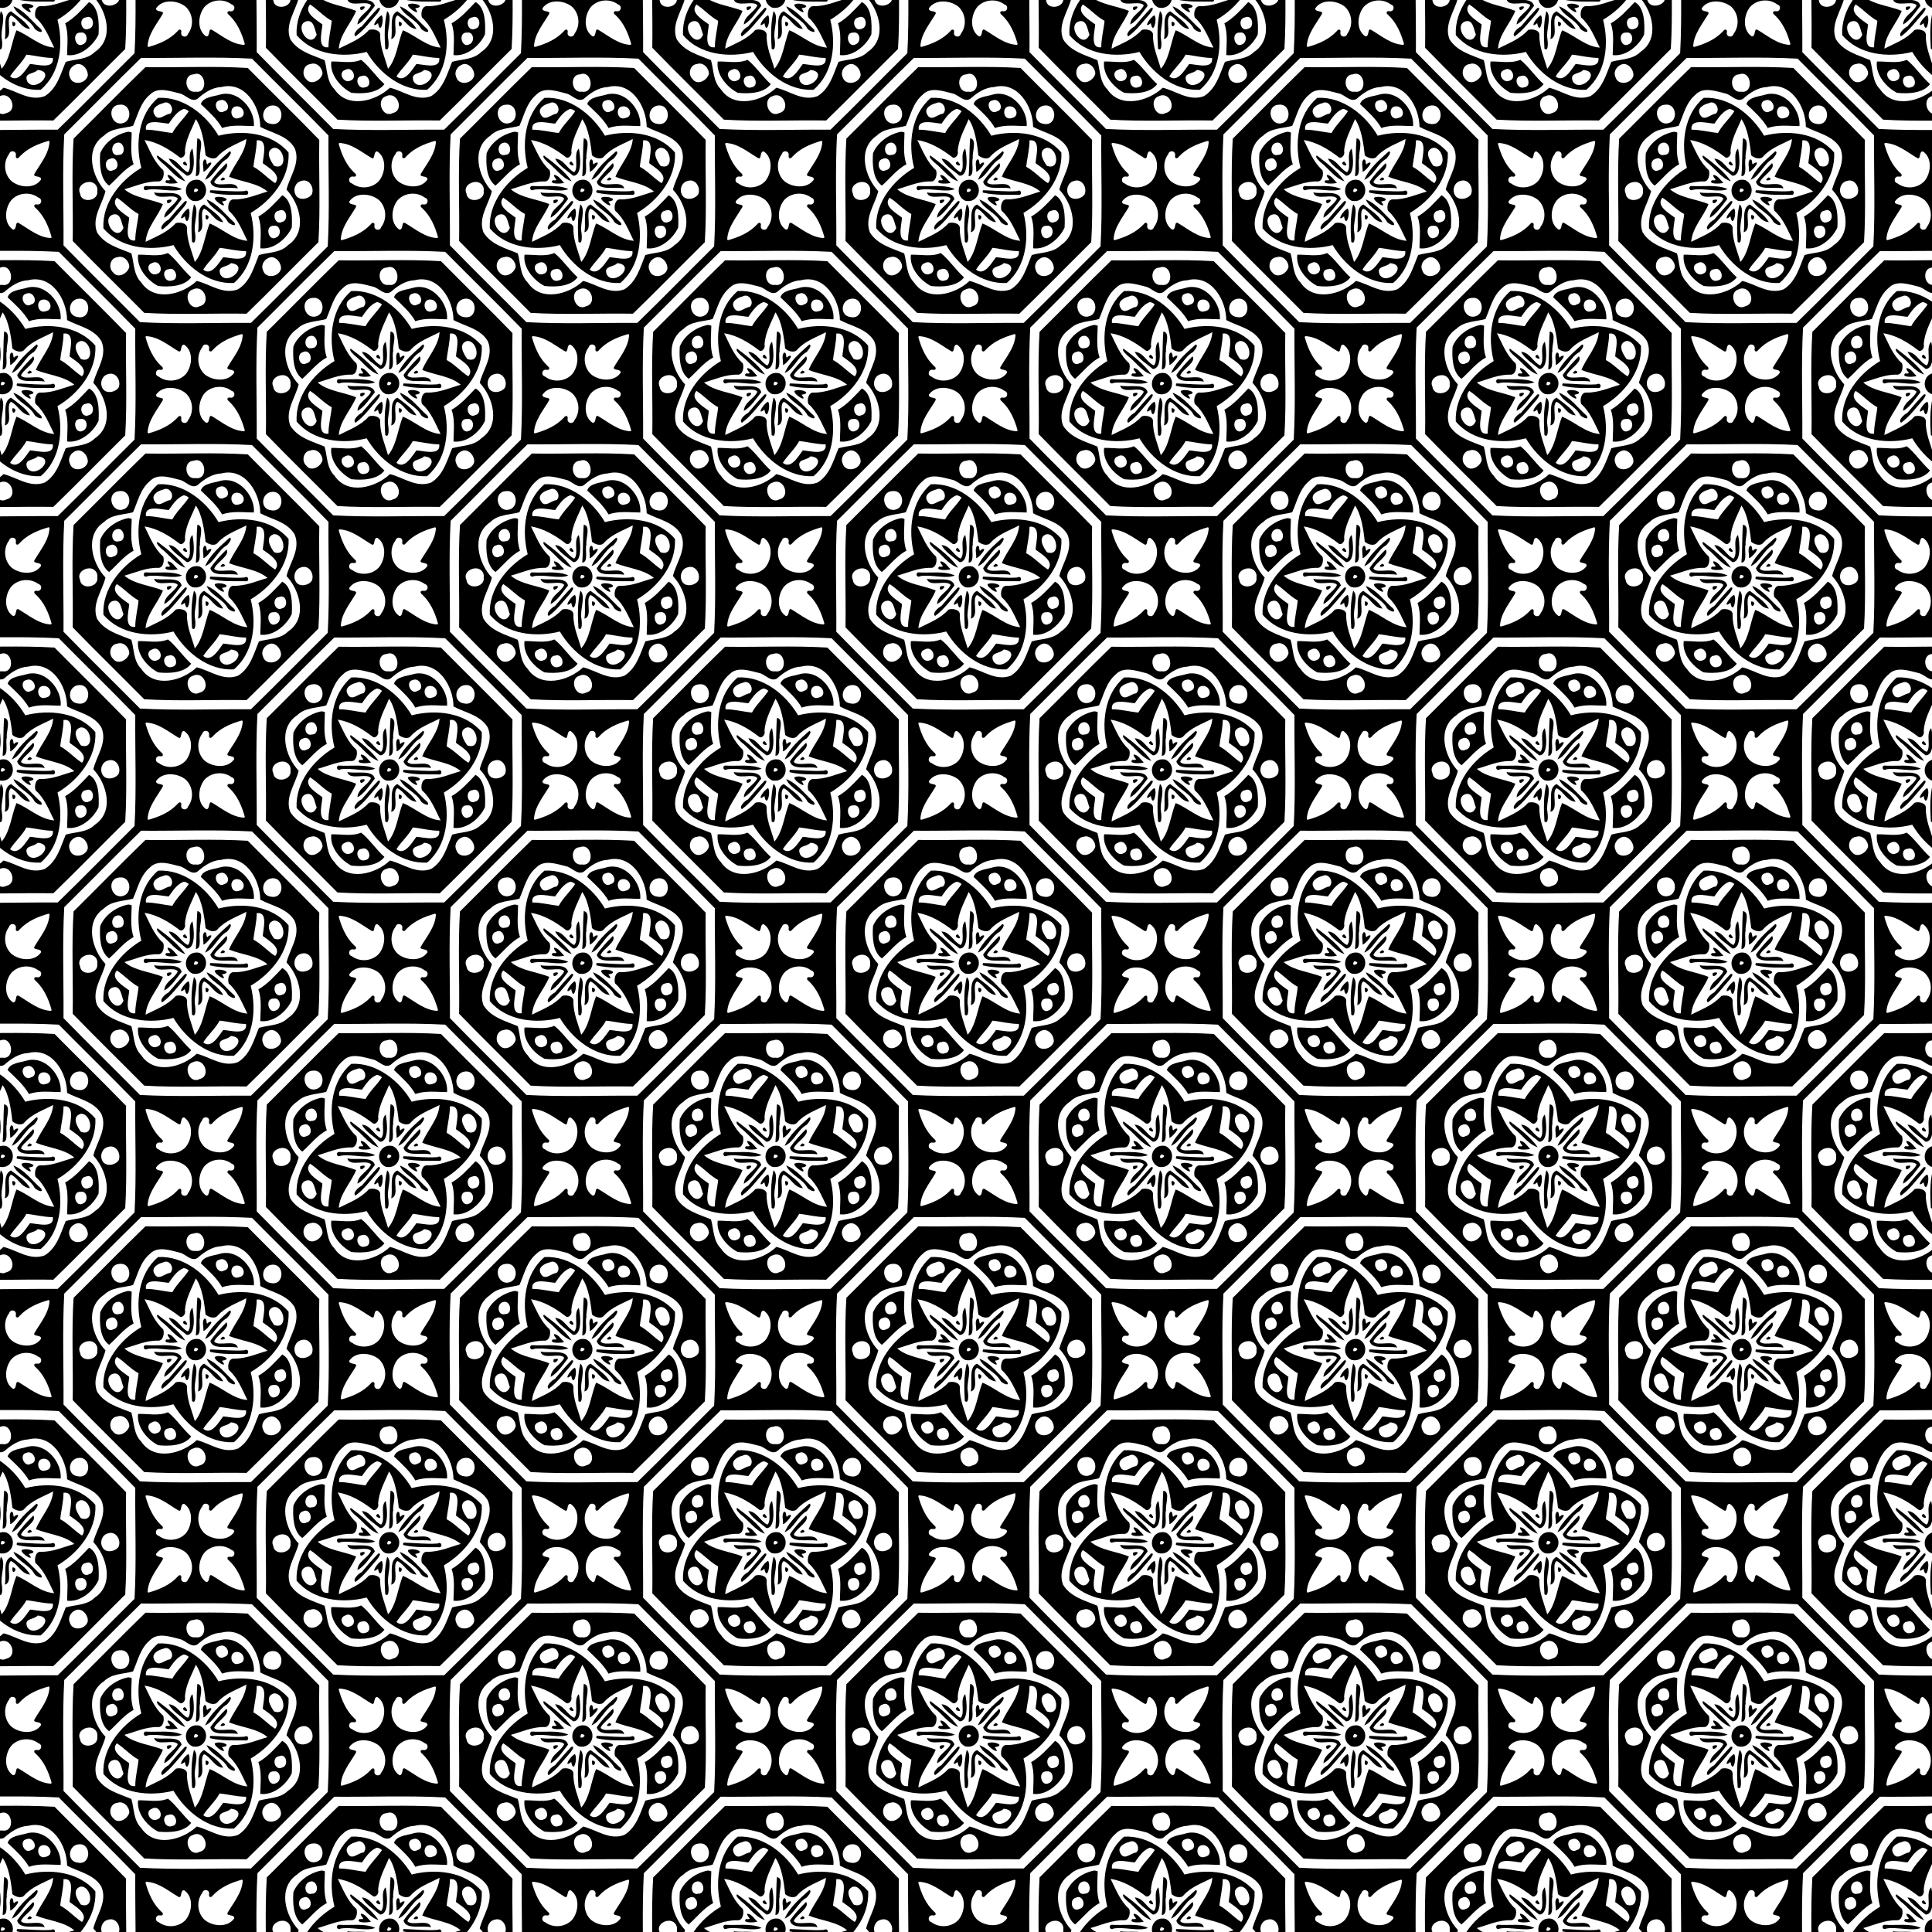
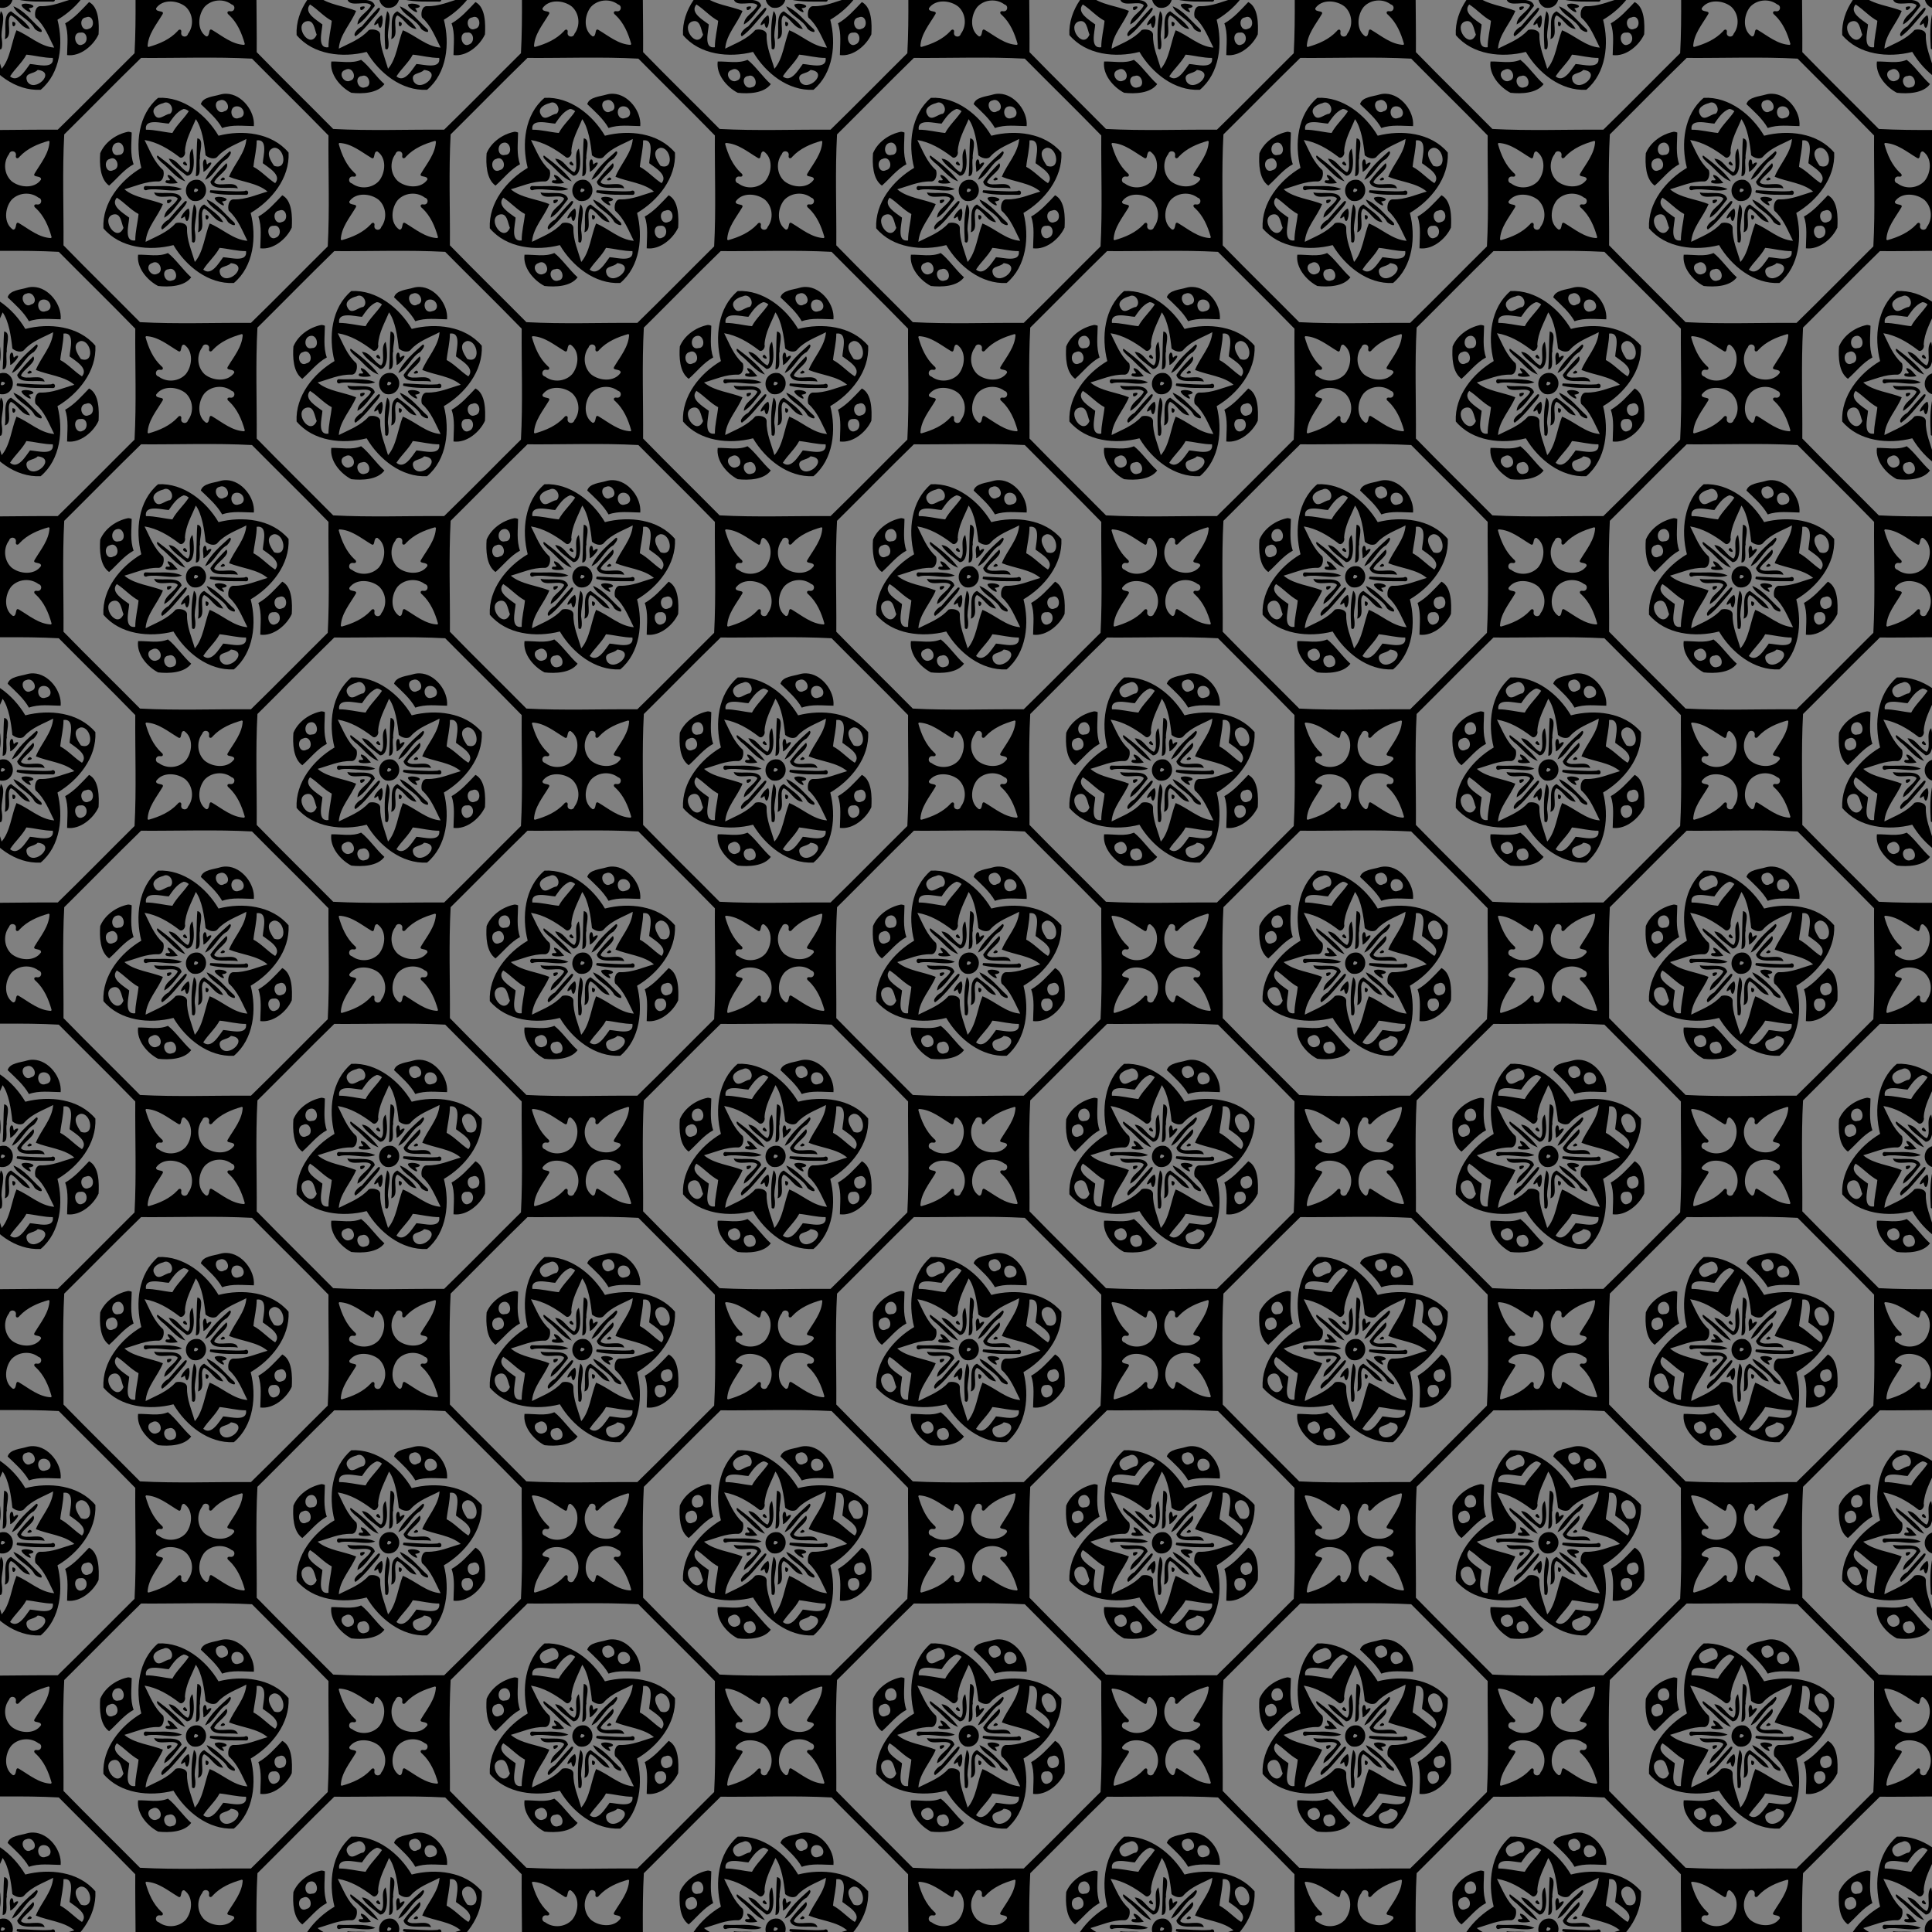
<svg xmlns="http://www.w3.org/2000/svg" xmlns:ns1="http://www.inkscape.org/namespaces/inkscape" xmlns:ns2="http://sodipodi.sourceforge.net/DTD/sodipodi-0.dtd" xmlns:xlink="http://www.w3.org/1999/xlink" width="1108.743pt" height="1108.743pt" viewBox="0 0 1108.743 1108.743" version="1.1" id="svg2" ns1:version="0.91 r13725" ns2:docname="BackgroundPattern119.svg">
  <rect x="0" y="0" width="1108.743" height="1108.743" fill="#808080" stroke="none" />
  <defs id="defs62">
    <clipPath clipPathUnits="userSpaceOnUse" id="clipPath5625">
      <path style="opacity:0.587;fill:#000000;fill-opacity:1;stroke:none" d="m 0,0 1108.743,0 0,1108.743 -1108.743,0 z" id="path5627" ns1:connector-curvature="0" />
    </clipPath>
  </defs>
  <ns2:namedview pagecolor="#ffffff" bordercolor="#666666" borderopacity="1" objecttolerance="10" gridtolerance="10" guidetolerance="10" ns1:pageopacity="0" ns1:pageshadow="2" ns1:window-width="1600" ns1:window-height="837" id="namedview60" showgrid="false" ns1:zoom="0.34183682" ns1:cx="692.96448" ns1:cy="692.96448" ns1:window-x="-8" ns1:window-y="-8" ns1:window-maximized="1" ns1:current-layer="svg2" fit-margin-top="0" fit-margin-left="0" fit-margin-right="0" fit-margin-bottom="0" />
  <g id="g5494" clip-path="url(#clipPath5625)">
-     <path ns1:connector-curvature="0" id="path4283" d="m 0,0 1108.743,0 0,1108.743 -1108.743,0 z" style="opacity:1;fill:#ffffff;fill-opacity:1;stroke:none" />
    <g id="g5432">
      <path ns1:connector-curvature="0" style="opacity:1;fill:#000000;fill-opacity:1;stroke:none" d="m 79.957,1074.299 0,64.948 64.948,0 0,-64.948 -64.948,0 z m 58.759,4.423 0.002,0 0.013,0.01 0.566,0.261 c -0.265,6.976 -5.079,12.608 -8.512,18.377 -1.66,2.597 3.928,0.966 3.636,3.531 -3.678,5.449 -12.259,4.719 -16.941,0.919 -4.283,-3.929 -4.922,-10.864 -1.406,-15.528 0.697,-2.528 4.272,-1.914 3.934,0.692 -0.419,1.863 1.094,2.304 2.089,0.816 4.437,-4.773 10.458,-7.341 16.62,-9.073 z m -54.933,1.186 c 6.976,0.265 12.608,5.079 18.377,8.512 2.597,1.66 0.966,-3.929 3.531,-3.638 5.449,3.678 4.719,12.261 0.919,16.942 -3.929,4.283 -10.864,4.922 -15.528,1.406 -2.528,-0.697 -1.914,-4.272 0.692,-3.934 1.863,0.419 2.304,-1.094 0.816,-2.089 -4.773,-4.437 -7.342,-10.459 -9.073,-16.622 l 0.006,-0.013 0.261,-0.566 z m 42.148,29.098 c 2.468,-0.01 4.944,0.734 6.984,2.272 2.528,0.697 1.914,4.272 -0.692,3.934 -1.863,-0.419 -2.304,1.094 -0.816,2.089 4.773,4.437 7.341,10.459 9.073,16.622 l -0.006,0.012 -0.261,0.566 c -6.976,-0.265 -12.608,-5.079 -18.377,-8.512 -2.597,-1.66 -0.966,3.928 -3.531,3.636 -5.449,-3.678 -4.719,-12.259 -0.919,-16.941 2.21,-2.409 5.371,-3.666 8.544,-3.678 z m -28.259,0.578 c 3.19,-0.023 6.506,1.109 8.847,3.009 4.283,3.929 4.922,10.864 1.406,15.528 -0.697,2.528 -4.272,1.914 -3.934,-0.692 0.419,-1.863 -1.094,-2.304 -2.089,-0.816 -4.437,4.773 -10.459,7.341 -16.622,9.073 l -0.013,-0.01 -0.566,-0.261 c 0.265,-6.976 5.079,-12.608 8.512,-18.377 1.66,-2.597 -3.929,-0.966 -3.638,-3.531 1.839,-2.725 4.905,-3.905 8.095,-3.928 z" id="rect5764" />
      <use x="0" y="0" xlink:href="#rect5764" id="use5873" transform="translate(221.749,0)" width="100%" height="100%" />
      <use x="0" y="0" xlink:href="#rect5764" id="use5875" transform="translate(443.497,0)" width="100%" height="100%" />
      <use x="0" y="0" xlink:href="#use5873" id="use5877" transform="translate(443.497,0)" width="100%" height="100%" />
      <use x="0" y="0" xlink:href="#rect5764" id="use5879" transform="translate(886.995,0)" width="100%" height="100%" />
      <use x="0" y="0" xlink:href="#rect5764" id="use5883" transform="translate(-110.874,-110.874)" width="100%" height="100%" />
      <use x="0" y="0" xlink:href="#use5873" id="use5885" transform="translate(-110.874,-110.874)" width="100%" height="100%" />
      <use x="0" y="0" xlink:href="#use5875" id="use5887" transform="translate(-110.874,-110.874)" width="100%" height="100%" />
      <use x="0" y="0" xlink:href="#use5877" id="use5889" transform="translate(-110.874,-110.874)" width="100%" height="100%" />
      <use x="0" y="0" xlink:href="#use5879" id="use5891" transform="translate(-110.874,-110.874)" width="100%" height="100%" />
      <use x="0" y="0" xlink:href="#rect5764" id="use5895" transform="translate(0,-221.749)" width="100%" height="100%" />
      <use x="0" y="0" xlink:href="#use5873" id="use5897" transform="translate(0,-221.749)" width="100%" height="100%" />
      <use x="0" y="0" xlink:href="#use5875" id="use5899" transform="translate(0,-221.749)" width="100%" height="100%" />
      <use x="0" y="0" xlink:href="#use5877" id="use5901" transform="translate(0,-221.749)" width="100%" height="100%" />
      <use x="0" y="0" xlink:href="#use5879" id="use5903" transform="translate(0,-221.749)" width="100%" height="100%" />
      <use x="0" y="0" xlink:href="#use5883" id="use5907" transform="translate(0,-221.749)" width="100%" height="100%" />
      <use x="0" y="0" xlink:href="#use5885" id="use5909" transform="translate(0,-221.749)" width="100%" height="100%" />
      <use x="0" y="0" xlink:href="#use5887" id="use5911" transform="translate(0,-221.749)" width="100%" height="100%" />
      <use x="0" y="0" xlink:href="#use5889" id="use5913" transform="translate(0,-221.749)" width="100%" height="100%" />
      <use x="0" y="0" xlink:href="#use5891" id="use5915" transform="translate(0,-221.749)" width="100%" height="100%" />
      <use x="0" y="0" xlink:href="#rect5764" id="use5919" transform="translate(0,-443.497)" width="100%" height="100%" />
      <use x="0" y="0" xlink:href="#use5873" id="use5921" transform="translate(0,-443.497)" width="100%" height="100%" />
      <use x="0" y="0" xlink:href="#use5875" id="use5923" transform="translate(0,-443.497)" width="100%" height="100%" />
      <use x="0" y="0" xlink:href="#use5877" id="use5925" transform="translate(0,-443.497)" width="100%" height="100%" />
      <use x="0" y="0" xlink:href="#use5879" id="use5927" transform="translate(0,-443.497)" width="100%" height="100%" />
      <use x="0" y="0" xlink:href="#use5883" id="use5931" transform="translate(0,-443.497)" width="100%" height="100%" />
      <use x="0" y="0" xlink:href="#use5885" id="use5933" transform="translate(0,-443.497)" width="100%" height="100%" />
      <use x="0" y="0" xlink:href="#use5887" id="use5935" transform="translate(0,-443.497)" width="100%" height="100%" />
      <use x="0" y="0" xlink:href="#use5889" id="use5937" transform="translate(0,-443.497)" width="100%" height="100%" />
      <use x="0" y="0" xlink:href="#use5891" id="use5939" transform="translate(0,-443.497)" width="100%" height="100%" />
      <use x="0" y="0" xlink:href="#use5895" id="use5943" transform="translate(0,-443.497)" width="100%" height="100%" />
      <use x="0" y="0" xlink:href="#use5897" id="use5945" transform="translate(0,-443.497)" width="100%" height="100%" />
      <use x="0" y="0" xlink:href="#use5899" id="use5947" transform="translate(0,-443.497)" width="100%" height="100%" />
      <use x="0" y="0" xlink:href="#use5901" id="use5949" transform="translate(0,-443.497)" width="100%" height="100%" />
      <use x="0" y="0" xlink:href="#use5903" id="use5951" transform="translate(0,-443.497)" width="100%" height="100%" />
      <use x="0" y="0" xlink:href="#use5907" id="use5955" transform="translate(0,-443.497)" width="100%" height="100%" />
      <use x="0" y="0" xlink:href="#use5909" id="use5957" transform="translate(0,-443.497)" width="100%" height="100%" />
      <use x="0" y="0" xlink:href="#use5911" id="use5959" transform="translate(0,-443.497)" width="100%" height="100%" />
      <use x="0" y="0" xlink:href="#use5913" id="use5961" transform="translate(0,-443.497)" width="100%" height="100%" />
      <use x="0" y="0" xlink:href="#use5915" id="use5963" transform="translate(0,-443.497)" width="100%" height="100%" />
      <use x="0" y="0" xlink:href="#use5919" id="use5967" transform="translate(0,-443.497)" width="100%" height="100%" />
      <use x="0" y="0" xlink:href="#use5921" id="use5969" transform="translate(0,-443.497)" width="100%" height="100%" />
      <use x="0" y="0" xlink:href="#use5923" id="use5971" transform="translate(0,-443.497)" width="100%" height="100%" />
      <use x="0" y="0" xlink:href="#use5925" id="use5973" transform="translate(0,-443.497)" width="100%" height="100%" />
      <use x="0" y="0" xlink:href="#use5927" id="use5975" transform="translate(0,-443.497)" width="100%" height="100%" />
      <use x="0" y="0" xlink:href="#use5931" id="use5979" transform="translate(0,-443.497)" width="100%" height="100%" />
      <use x="0" y="0" xlink:href="#use5933" id="use5981" transform="translate(0,-443.497)" width="100%" height="100%" />
      <use x="0" y="0" xlink:href="#use5935" id="use5983" transform="translate(0,-443.497)" width="100%" height="100%" />
      <use x="0" y="0" xlink:href="#use5937" id="use5985" transform="translate(0,-443.497)" width="100%" height="100%" />
      <use x="0" y="0" xlink:href="#use5939" id="use5987" transform="translate(0,-443.497)" width="100%" height="100%" />
      <use x="0" y="0" xlink:href="#use5943" id="use5991" transform="translate(0,-443.497)" width="100%" height="100%" />
      <use x="0" y="0" xlink:href="#use5945" id="use5993" transform="translate(0,-443.497)" width="100%" height="100%" />
      <use x="0" y="0" xlink:href="#use5947" id="use5995" transform="translate(0,-443.497)" width="100%" height="100%" />
      <use x="0" y="0" xlink:href="#use5949" id="use5997" transform="translate(0,-443.497)" width="100%" height="100%" />
      <use x="0" y="0" xlink:href="#use5951" id="use5999" transform="translate(0,-443.497)" width="100%" height="100%" />
      <use x="0" y="0" xlink:href="#use5883" id="use5422" transform="translate(1108.743,0)" width="100%" height="100%" />
      <use x="0" y="0" xlink:href="#use5907" id="use5424" transform="translate(1108.743,0)" width="100%" height="100%" />
      <use x="0" y="0" xlink:href="#use5931" id="use5426" transform="translate(1108.743,0)" width="100%" height="100%" />
      <use x="0" y="0" xlink:href="#use5955" id="use5428" transform="translate(1108.743,0)" width="100%" height="100%" />
      <use x="0" y="0" xlink:href="#use5979" id="use5430" transform="translate(1108.743,0)" width="100%" height="100%" />
    </g>
    <g transform="translate(-1678.4,323.143)" id="g6461">
      <g id="g4282" transform="translate(1600,535)">
        <path id="path4" d="m 47.134,169 65.731,0 C 128.754,184.499 144.399,200.28 160,216.071 l 0,65.795 C 144.496,297.754 128.72,313.399 112.929,329 l -65.795,0 C 31.246,313.501 15.601,297.72 0,281.929 L 0,216.071 C 15.601,200.28 31.246,184.499 47.134,169 m 1.342,3.968 c -14.852,14.444 -29.345,29.32 -44.09,43.895 -1.128,21.014 -0.263,42.48 -0.418,63.66 14.444,14.852 29.32,29.345 43.895,44.09 21.014,1.128 42.48,0.263 63.66,0.418 14.852,-14.444 29.345,-29.32 44.09,-43.895 1.128,-21.014 0.263,-42.48 0.418,-63.66 -14.444,-14.852 -29.32,-29.345 -43.895,-44.09 -21.014,-1.128 -42.48,-0.263 -63.66,-0.418 z" ns1:connector-curvature="0" style="opacity:1;fill:#000000" />
-         <path id="path6" d="m 50.991,178.25 c 19.531,0.316 39.348,-0.691 58.714,0.486 13.627,13.802 27.55,27.326 41.046,41.255 -0.321,19.531 0.691,39.348 -0.486,58.714 -13.802,13.627 -27.331,27.55 -41.255,41.046 -19.531,-0.321 -39.348,0.691 -58.714,-0.486 C 36.669,305.462 22.745,291.933 9.25,278.009 9.566,258.478 8.559,238.661 9.736,219.295 23.538,205.669 37.063,191.745 50.991,178.25 m 27.672,4.143 c -6.283,0.131 -5.038,10.957 1.084,9.955 7.645,1.216 5.894,-12.625 -1.084,-9.955 m 15.976,7.266 c -5.354,0.224 -9.906,3.317 -13.768,6.75 -3.54,2.257 -6.765,-2.218 -10.009,-3.01 -5.457,-1.255 -12.693,-4.095 -17.24,0.598 -5.602,4.625 -6.959,11.716 -9.756,17.931 -5.632,1.615 -12.163,1.153 -16.686,5.656 -11.258,7.499 -6.998,23.485 0.866,31.854 -1.848,7.66 -8.029,15.188 -4.819,23.65 4.377,7.071 12.62,9.07 19.701,12.046 1.615,5.632 1.153,12.163 5.656,16.686 7.499,11.254 23.484,6.998 31.854,-0.866 7.66,1.843 15.188,8.029 23.65,4.819 7.071,-4.377 9.07,-12.62 12.046,-19.701 5.632,-1.619 12.163,-1.153 16.686,-5.656 11.254,-7.499 6.998,-23.484 -0.866,-31.854 1.858,-7.737 8.272,-15.514 4.61,-23.976 -4.338,-7.202 -13.067,-8.486 -19.662,-12.056 -0.097,-11.618 -8.686,-26.286 -22.264,-22.872 m -58.485,10.154 c -7.684,0.457 -5.106,11.968 1.391,10.704 6.385,-1.07 5.165,-11.647 -1.391,-10.704 m 87.553,0.452 c -6.205,0.355 -7.319,9.867 -0.574,10.563 7.66,1.498 7.874,-11.151 0.574,-10.563 m 16.7,43.307 c -3.419,0.793 -4.888,4.892 -3.258,7.947 1.746,3.594 7.47,2.621 9.352,-0.321 1.556,-3.818 -1.551,-9.167 -6.094,-7.626 m -121.867,0.579 c -3.292,0.083 -6.823,3.015 -5.077,6.585 0.55,5.996 10.894,4.391 9.887,-1.483 0.511,-2.898 -2.013,-5.34 -4.81,-5.102 m 16.321,43.219 c -4.153,0.331 -5.359,6.137 -2.422,8.7 2.757,3.813 8.428,0.569 9.294,-3.142 0.01,-3.36 -3.37,-6.896 -6.872,-5.559 m 88.326,-0.044 c -3.443,0.428 -6.293,4.158 -4.669,7.596 1.532,5.14 9.371,3.686 10.295,-1.07 0.107,-3.049 -2.436,-6.585 -5.627,-6.526 m -44.965,18.5 c -6.055,1.78 -2.154,12.922 3.91,9.619 6.716,-1.493 2.568,-12.824 -3.91,-9.619 z" ns1:connector-curvature="0" style="opacity:1;fill:#000000" />
        <path ns1:connector-curvature="0" id="path8" transform="scale(0.8,0.8)" d="m 121.936,241.906 c -1.585,-0.046 -3.206,0.153 -4.836,0.639 -4.316,1.343 -12.223,1.666 -13.609,6.814 5.538,5.343 11.421,10.382 15.275,17.148 7.289,-2.62 15.131,-1.446 22.754,-1.385 0.894,-10.527 -8.489,-22.892 -19.584,-23.217 z m -3.553,4.445 c 4.197,-0.241 6.896,7.089 1.916,8.113 -4.851,3.325 -9.017,-6.819 -3.26,-7.779 0.459,-0.202 0.91,-0.309 1.344,-0.334 z m 10.611,4.588 c 0.187,-0.011 0.383,-0.011 0.586,0 4.827,0.036 6.925,7.373 1.32,8.334 -6.072,2.42 -7.717,-8.006 -1.906,-8.334 z m -77.141,18.24 c -0.231,-0.018 -0.465,-0.013 -0.699,0.021 -8.426,1.726 -16.51,7.417 -19.859,15.387 -0.553,7.502 -0.274,18.461 6.377,23.221 5.763,-5.021 10.613,-11.561 17.586,-15.324 -2.62,-7.289 -1.446,-15.131 -1.385,-22.754 -0.647,-0.242 -1.326,-0.497 -2.02,-0.551 z m -7.535,7.752 c 4.424,-0.003 5.709,8.902 0.301,8.828 -5.599,1.623 -6.442,-7.684 -1.227,-8.705 0.322,-0.085 0.631,-0.123 0.926,-0.123 z M 40,288.17 c 3.945,0.013 5.521,7.473 0.809,8.473 -5.568,3.082 -7.666,-6.882 -2.633,-7.982 0.649,-0.343 1.261,-0.492 1.824,-0.49 z m 121.891,26.57 c -5.343,5.538 -10.382,11.421 -17.148,15.275 2.62,7.289 1.44,15.131 1.385,22.754 9.368,1.216 18.852,-6.736 22.578,-14.857 0.419,-7.228 0.468,-19.439 -6.814,-23.172 z m -0.4,10.602 c 3.835,0.227 4.531,7.626 0.334,8.498 -5.52,2.79 -7.982,-7.459 -2.164,-8.115 0.671,-0.3 1.282,-0.415 1.83,-0.383 z m -4.771,11.221 c 4.071,0.081 4.74,7.03 0.717,8.506 -5.593,3.143 -8.3,-8.979 -1.576,-8.426 0.301,-0.059 0.588,-0.086 0.859,-0.08 z m -76.852,19.611 c -6.766,2.845 -14.268,1.003 -21.387,1.203 -1.246,9.252 6.566,18.425 14.365,22.438 7.623,0.851 18.819,0.475 23.713,-6.236 -5.812,-5.179 -11.245,-13.234 -16.691,-17.404 z m -9.438,6.59 c 4.099,-0.213 6.316,6.987 1.752,8.316 -4.717,2.444 -9.524,-5.884 -3.609,-7.732 0.648,-0.372 1.272,-0.554 1.857,-0.584 z m 11.436,4.723 c 3.919,-0.004 5.828,7.634 1.096,8.322 -5.611,2.292 -8.505,-7.769 -2.371,-8.061 0.443,-0.18 0.87,-0.261 1.275,-0.262 z" style="opacity:1;fill:#000000" />
        <path id="path10" d="m 58.271,195.864 c 14.648,-0.734 27.57,9.765 34.66,21.748 13.7,-3.521 30.624,-1.76 40.204,9.658 0.734,14.648 -9.765,27.57 -21.748,34.66 3.521,13.7 1.76,30.624 -9.658,40.204 -14.648,0.734 -27.57,-9.765 -34.66,-21.748 -13.7,3.521 -30.624,1.76 -40.204,-9.658 -0.734,-14.648 9.765,-27.57 21.748,-34.66 -3.521,-13.7 -1.76,-30.624 9.658,-40.204 m 2.928,3.069 c -2.869,0.666 -7.057,2.889 -5.131,6.385 2.271,4.562 5.899,-0.087 9.07,-0.321 2.918,-2.286 -0.17,-8.131 -3.939,-6.064 m 11.696,3.307 c -3.91,1.532 -6.201,5.17 -8.511,8.428 -4.071,-0.204 -14.079,-3.219 -13.102,3.487 5.131,-0.019 10.101,1.386 15.173,1.882 2.466,-4.62 6.59,-8.107 9.401,-12.469 -0.817,-0.725 -1.838,-1.303 -2.962,-1.328 m 7.008,5.87 c -2.417,5.977 -5.855,11.574 -6.254,18.495 0.691,1.955 -1.644,4.858 -3.458,3.049 -5.987,-4.547 -12.45,-8.389 -19.701,-9.571 3.064,6.026 5.447,12.649 10.684,17.255 0.812,1.931 0.195,6.75 -2.976,6.522 -6.726,-0.185 -12.931,2.699 -19.258,4.479 5.641,4.936 15.236,5.666 22.084,8.501 -2.767,7.027 -9.367,13.544 -9.94,21.671 6.026,-3.064 12.649,-5.447 17.255,-10.684 1.931,-0.812 6.75,-0.195 6.522,2.976 -0.185,6.726 2.699,12.931 4.479,19.258 4.936,-5.641 5.666,-15.236 8.501,-22.084 7.027,2.767 13.544,9.367 21.671,9.94 -3.064,-6.026 -5.447,-12.649 -10.684,-17.255 -0.812,-1.931 -0.195,-6.75 2.976,-6.522 6.726,0.185 12.931,-2.699 19.258,-4.479 -5.641,-4.936 -15.236,-5.666 -22.084,-8.501 2.767,-7.027 9.367,-13.544 9.94,-21.671 -5.651,2.986 -12.027,5.053 -16.443,9.95 -1.629,2.208 -5.34,0.948 -6.984,-0.603 C 84.8,222.072 83.443,213.002 79.903,208.11 m 34.942,12.173 c 0.019,5.131 -1.386,10.101 -1.882,15.173 4.625,2.456 8.088,6.614 12.474,9.381 3.978,-4.659 -3.891,-8.963 -7.11,-11.453 0.214,-4.071 3.224,-14.079 -3.482,-13.102 m 9.795,4.275 c -5.374,1.741 -1.795,7.587 0.204,10.334 8.146,2.898 5.996,-10.947 -0.204,-10.334 m -90.077,28.605 c -3.978,4.659 3.891,8.958 7.11,11.453 -0.214,4.071 -3.224,14.074 3.482,13.102 -0.019,-5.136 1.386,-10.101 1.882,-15.173 -4.625,-2.456 -8.088,-6.619 -12.474,-9.381 m -2.602,9.833 c -6.522,2.757 2.631,16.277 6.434,7.484 -1.279,-2.903 -1.512,-9.23 -6.434,-7.484 m 61.583,18.967 c -2.456,4.625 -6.619,8.088 -9.381,12.474 4.659,3.978 8.958,-3.891 11.453,-7.11 4.071,0.214 14.074,3.224 13.102,-3.482 -5.136,0.019 -10.101,-1.386 -15.173,-1.882 m 6.478,8.768 c -2.3,2.631 -8.238,1.323 -5.938,6.706 4.236,6.653 16.885,-5.588 5.938,-6.706 z" ns1:connector-curvature="0" style="opacity:1;fill:#000000" />
        <path ns1:connector-curvature="0" id="path14" transform="scale(0.8,0.8)" d="m 100.979,273.883 c -0.748,8.954 -0.328,18.097 -1.1,27.131 4.754,0.103 1.769,-9.982 3.021,-12.955 -0.675,-4.055 3.324,-13.513 -1.922,-14.176 z m -3.525,7.33 c -4.213,4.14 0.219,13.187 -3.252,16.986 -5.003,-2.024 -7.575,-9.514 -13.781,-9.709 2.626,4.96 8.576,8.522 13.008,12.23 6.827,0.049 5.01,-15.173 4.025,-19.508 z m 26.705,1.977 c -6.474,5.848 -14.133,12.286 -17.635,20.438 6.626,-2.693 9.295,-11.599 15.775,-15.064 0.839,-0.985 4.321,-4.875 1.859,-5.373 z m -51.721,3.002 c -1.617,1.295 1.872,3.794 2.76,4.889 5.787,4.322 10.152,11.367 17.18,13.646 C 87.568,297.724 79.21,291.207 72.438,286.191 Z m 33.895,2.842 c -0.133,0.012 -0.281,0.05 -0.447,0.119 -1.726,2.115 -0.286,5.981 -0.59,8.607 0.979,0.875 9.452,-8.6 3.756,-6.102 -2.268,2.986 -0.731,-2.806 -2.719,-2.625 z m -14.32,1.457 c -4.723,1.866 5.38,5.416 0,0 z m 29.836,1.197 c -4.097,4.146 -8.254,8.463 -11.543,13.338 1.471,6.669 13.003,3.385 19.727,4.783 -1.635,-6.34 -13.838,-0.388 -16.98,-4.357 1.38,-4.353 11.879,-9.727 8.797,-13.764 z m -42.109,8.426 c -0.839,2.122 4.638,4.316 -1.01,3.848 -3.258,3.131 6.955,2.554 8.201,1.824 -2.188,-1.939 -4.049,-5.477 -7.191,-5.672 z m 39.648,1.77 c -5.654,3.653 4.979,2.103 0,0 z m -19.424,1.697 c -7.875,0.38 -10.116,11.478 -2.547,15.092 9.927,2.243 13.514,-10.856 5.168,-14.844 -0.931,-0.21 -1.806,-0.287 -2.621,-0.248 z m -36.227,4.506 c -2.031,0.248 -1.479,4.267 1.553,2.666 7.927,-1.325 18.352,2.201 24.674,-0.438 -6.985,-3.435 -17.568,-1.702 -25.787,-2.225 -0.158,-0.02 -0.304,-0.02 -0.439,-0.004 z m 35.51,1.766 c 6.45,0.602 -3.191,5.495 0,0 z m 11.385,1.229 c -0.711,-0.098 -1,1.919 -0.162,1.805 8.261,1.933 16.936,1.434 25.355,1.525 2.535,0.316 2.115,-4.382 -1.113,-2.662 -7.964,0.578 -15.952,-0.419 -23.934,-0.619 -0.051,-0.027 -0.099,-0.042 -0.146,-0.049 z m -40.662,1.611 c 1.635,6.34 13.838,0.382 16.98,4.357 -2.024,5.003 -9.514,7.568 -9.709,13.781 5.04,-2.76 8.753,-8.735 12.455,-13.355 -1.471,-6.669 -13.003,-3.385 -19.727,-4.783 z m 46.965,3.186 c -1.316,-0.05 -2.6,0.133 -3.443,0.668 -0.784,2.413 10.497,9.209 5.111,2.717 6.515,-1.008 2.28,-3.236 -1.668,-3.385 z m -9.311,1.896 c 2.693,6.626 11.599,9.295 15.064,15.775 0.766,1.617 7.1,4.62 4.766,0.711 -6.353,-5.556 -11.824,-13.404 -19.83,-16.486 z m -26.152,0.06 c -0.484,0.008 -1.174,0.134 -2.121,0.426 -1.17,5.229 5.511,-0.481 2.121,-0.426 z m 11.105,1.082 c -0.139,0.015 -0.298,0.045 -0.479,0.092 -4.103,4.267 -8.044,8.759 -11.807,13.264 -2.28,0.96 -6.936,5.459 -4.449,7.039 6.091,-4.413 10.729,-10.82 15.689,-16.449 0.707,-0.997 3.129,-4.164 1.045,-3.945 z m 5.959,2.303 c -2.14,8.717 -1.92,18.081 -1.367,26.926 3.173,2.663 2.394,-5.449 2.127,-6.98 -1.24,-6.049 3.392,-16.316 -0.76,-19.945 z m 7.338,0.117 c -6.237,2.687 -3.027,13.009 -4.432,19.945 6.34,-1.635 0.382,-13.838 4.357,-16.98 5.003,2.024 7.568,9.514 13.781,9.709 -2.881,-5.112 -8.886,-8.984 -13.707,-12.674 z m -11.211,2.881 c -3.264,1.179 -8.753,10.571 -2.674,5.635 1.562,8.924 4.801,-2.364 2.674,-5.635 z m 12.268,4.668 c -0.717,7.24 5.106,0.091 0,0 z" style="opacity:1;fill:#000000" />
      </g>
      <use x="0" y="0" xlink:href="#g4282" id="use5622" transform="translate(110.874,-110.874)" width="100%" height="100%" />
      <use x="0" y="0" xlink:href="#g4282" id="use5624" transform="translate(221.749,0)" width="100%" height="100%" />
      <use x="0" y="0" xlink:href="#use5622" id="use5626" transform="translate(221.749,0)" width="100%" height="100%" />
      <use x="0" y="0" xlink:href="#g4282" id="use5628" transform="translate(443.497,0)" width="100%" height="100%" />
      <use x="0" y="0" xlink:href="#use5622" id="use5630" transform="translate(443.497,0)" width="100%" height="100%" />
      <use x="0" y="0" xlink:href="#use5624" id="use5632" transform="translate(443.497,0)" width="100%" height="100%" />
      <use x="0" y="0" xlink:href="#use5626" id="use5634" transform="translate(443.497,0)" width="100%" height="100%" />
      <use x="0" y="0" xlink:href="#g4282" id="use5636" transform="translate(886.995,0)" width="100%" height="100%" />
      <use x="0" y="0" xlink:href="#use5622" id="use5638" transform="translate(886.995,0)" width="100%" height="100%" />
      <use x="0" y="0" xlink:href="#use5624" id="use5640" transform="translate(886.995,0)" width="100%" height="100%" />
      <use x="0" y="0" xlink:href="#g4282" id="use5644" transform="translate(0,-221.749)" width="100%" height="100%" />
      <use x="0" y="0" xlink:href="#use5622" id="use5646" transform="translate(0,-221.749)" width="100%" height="100%" />
      <use x="0" y="0" xlink:href="#use5624" id="use5648" transform="translate(0,-221.749)" width="100%" height="100%" />
      <use x="0" y="0" xlink:href="#use5626" id="use5650" transform="translate(0,-221.749)" width="100%" height="100%" />
      <use x="0" y="0" xlink:href="#use5628" id="use5652" transform="translate(0,-221.749)" width="100%" height="100%" />
      <use x="0" y="0" xlink:href="#use5630" id="use5654" transform="translate(0,-221.749)" width="100%" height="100%" />
      <use x="0" y="0" xlink:href="#use5632" id="use5656" transform="translate(0,-221.749)" width="100%" height="100%" />
      <use x="0" y="0" xlink:href="#use5634" id="use5658" transform="translate(0,-221.749)" width="100%" height="100%" />
      <use x="0" y="0" xlink:href="#use5636" id="use5660" transform="translate(0,-221.749)" width="100%" height="100%" />
      <use x="0" y="0" xlink:href="#use5638" id="use5662" transform="translate(0,-221.749)" width="100%" height="100%" />
      <use x="0" y="0" xlink:href="#use5640" id="use5664" transform="translate(0,-221.749)" width="100%" height="100%" />
      <use x="0" y="0" xlink:href="#g4282" id="use5668" transform="translate(0,-443.497)" width="100%" height="100%" />
      <use x="0" y="0" xlink:href="#use5622" id="use5670" transform="translate(0,-443.497)" width="100%" height="100%" />
      <use x="0" y="0" xlink:href="#use5624" id="use5672" transform="translate(0,-443.497)" width="100%" height="100%" />
      <use x="0" y="0" xlink:href="#use5626" id="use5674" transform="translate(0,-443.497)" width="100%" height="100%" />
      <use x="0" y="0" xlink:href="#use5628" id="use5676" transform="translate(0,-443.497)" width="100%" height="100%" />
      <use x="0" y="0" xlink:href="#use5630" id="use5678" transform="translate(0,-443.497)" width="100%" height="100%" />
      <use x="0" y="0" xlink:href="#use5632" id="use5680" transform="translate(0,-443.497)" width="100%" height="100%" />
      <use x="0" y="0" xlink:href="#use5634" id="use5682" transform="translate(0,-443.497)" width="100%" height="100%" />
      <use x="0" y="0" xlink:href="#use5636" id="use5684" transform="translate(0,-443.497)" width="100%" height="100%" />
      <use x="0" y="0" xlink:href="#use5638" id="use5686" transform="translate(0,-443.497)" width="100%" height="100%" />
      <use x="0" y="0" xlink:href="#use5640" id="use5688" transform="translate(0,-443.497)" width="100%" height="100%" />
      <use x="0" y="0" xlink:href="#use5644" id="use5692" transform="translate(0,-443.497)" width="100%" height="100%" />
      <use x="0" y="0" xlink:href="#use5646" id="use5694" transform="translate(0,-443.497)" width="100%" height="100%" />
      <use x="0" y="0" xlink:href="#use5648" id="use5696" transform="translate(0,-443.497)" width="100%" height="100%" />
      <use x="0" y="0" xlink:href="#use5650" id="use5698" transform="translate(0,-443.497)" width="100%" height="100%" />
      <use x="0" y="0" xlink:href="#use5652" id="use5700" transform="translate(0,-443.497)" width="100%" height="100%" />
      <use x="0" y="0" xlink:href="#use5654" id="use5702" transform="translate(0,-443.497)" width="100%" height="100%" />
      <use x="0" y="0" xlink:href="#use5656" id="use5704" transform="translate(0,-443.497)" width="100%" height="100%" />
      <use x="0" y="0" xlink:href="#use5658" id="use5706" transform="translate(0,-443.497)" width="100%" height="100%" />
      <use x="0" y="0" xlink:href="#use5660" id="use5708" transform="translate(0,-443.497)" width="100%" height="100%" />
      <use x="0" y="0" xlink:href="#use5662" id="use5710" transform="translate(0,-443.497)" width="100%" height="100%" />
      <use x="0" y="0" xlink:href="#use5664" id="use5712" transform="translate(0,-443.497)" width="100%" height="100%" />
      <use x="0" y="0" xlink:href="#use5668" id="use5716" transform="translate(0,-443.497)" width="100%" height="100%" />
      <use x="0" y="0" xlink:href="#use5670" id="use5718" transform="translate(0,-443.497)" width="100%" height="100%" />
      <use x="0" y="0" xlink:href="#use5672" id="use5720" transform="translate(0,-443.497)" width="100%" height="100%" />
      <use x="0" y="0" xlink:href="#use5674" id="use5722" transform="translate(0,-443.497)" width="100%" height="100%" />
      <use x="0" y="0" xlink:href="#use5676" id="use5724" transform="translate(0,-443.497)" width="100%" height="100%" />
      <use x="0" y="0" xlink:href="#use5678" id="use5726" transform="translate(0,-443.497)" width="100%" height="100%" />
      <use x="0" y="0" xlink:href="#use5680" id="use5728" transform="translate(0,-443.497)" width="100%" height="100%" />
      <use x="0" y="0" xlink:href="#use5682" id="use5730" transform="translate(0,-443.497)" width="100%" height="100%" />
      <use x="0" y="0" xlink:href="#use5684" id="use5732" transform="translate(0,-443.497)" width="100%" height="100%" />
      <use x="0" y="0" xlink:href="#use5686" id="use5734" transform="translate(0,-443.497)" width="100%" height="100%" />
      <use x="0" y="0" xlink:href="#use5688" id="use5736" transform="translate(0,-443.497)" width="100%" height="100%" />
      <use x="0" y="0" xlink:href="#use5692" id="use5740" transform="translate(0,-443.497)" width="100%" height="100%" />
      <use x="0" y="0" xlink:href="#use5696" id="use5744" transform="translate(0,-443.497)" width="100%" height="100%" />
      <use x="0" y="0" xlink:href="#use5700" id="use5748" transform="translate(0,-443.497)" width="100%" height="100%" />
      <use x="0" y="0" xlink:href="#use5704" id="use5752" transform="translate(0,-443.497)" width="100%" height="100%" />
      <use x="0" y="0" xlink:href="#use5708" id="use5756" transform="translate(0,-443.497)" width="100%" height="100%" />
      <use x="0" y="0" xlink:href="#use5712" id="use5760" transform="translate(0,-443.497)" width="100%" height="100%" />
    </g>
  </g>
</svg>